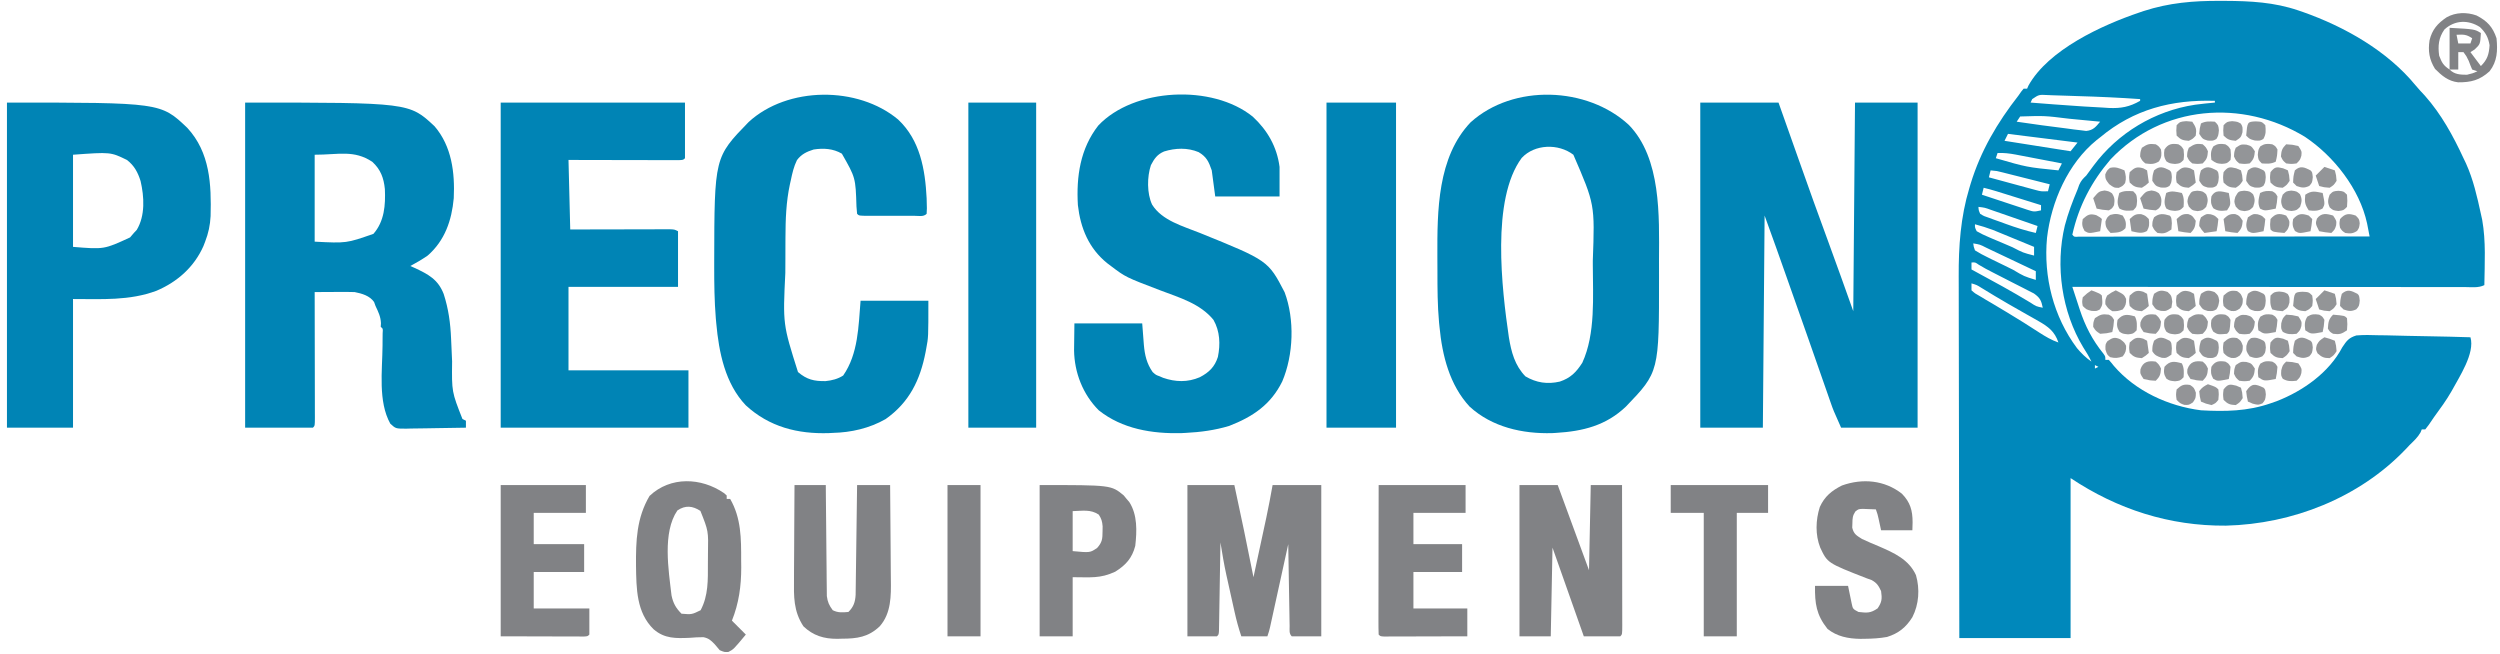
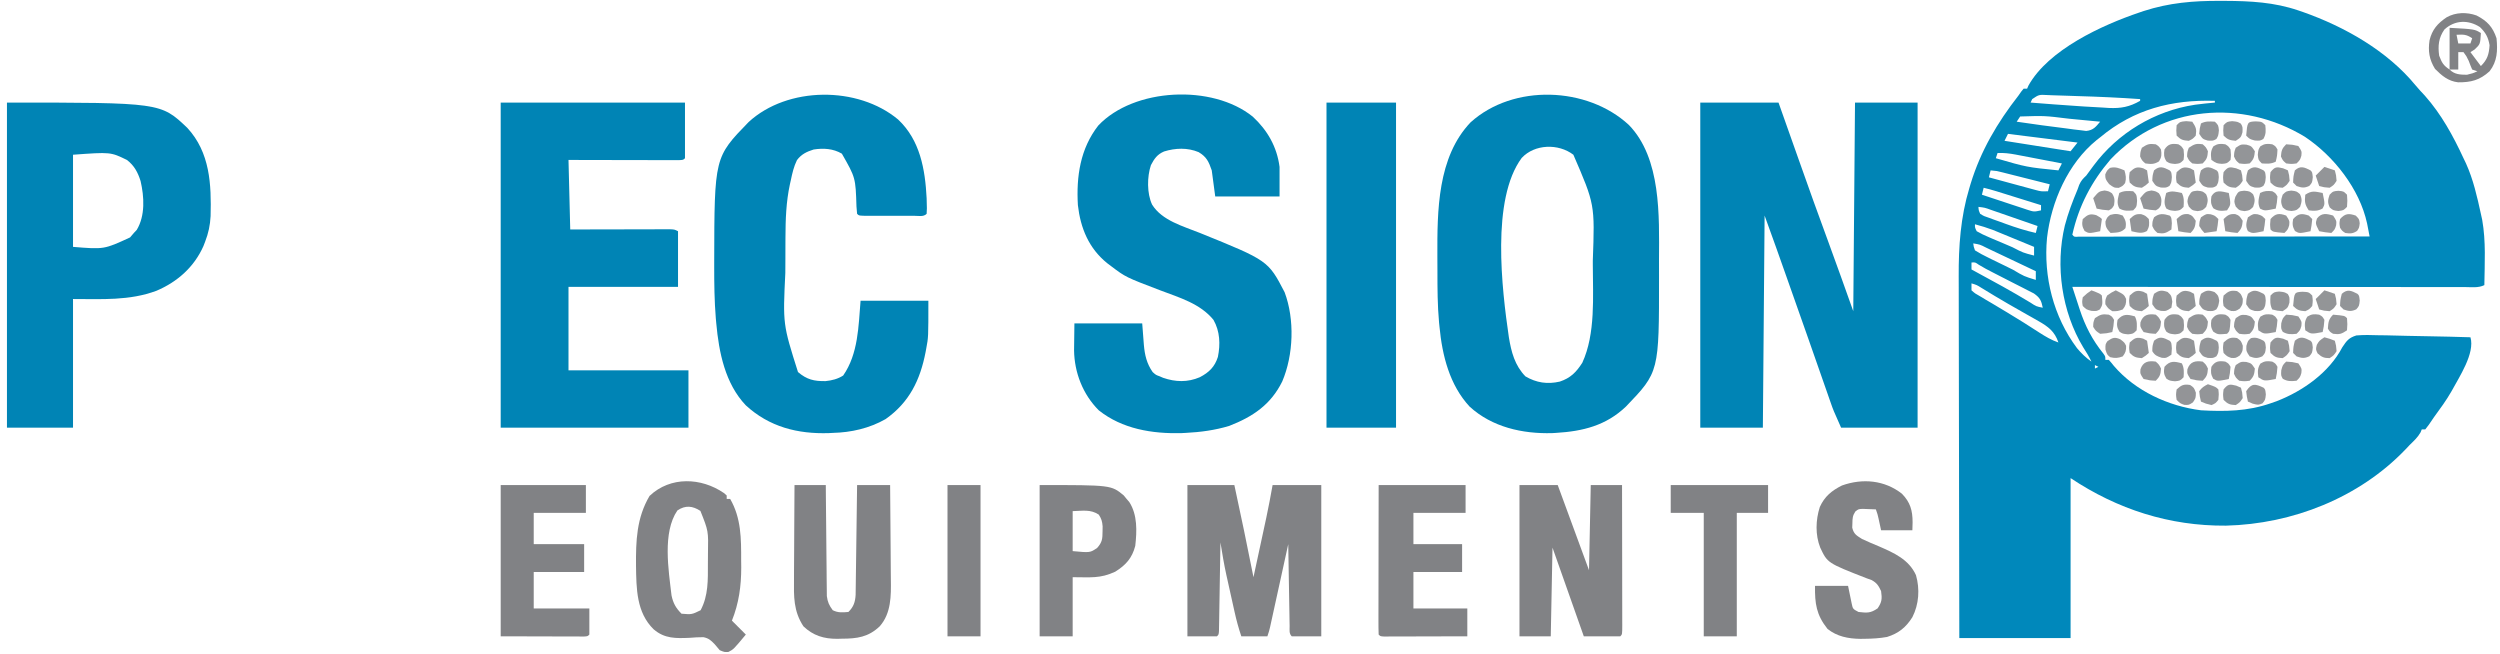
<svg xmlns="http://www.w3.org/2000/svg" width="1438" height="376">
  <path d="M0 0 C1.425 0.003 1.425 0.003 2.879 0.006 C17.392 0.072 31.151 0.775 45 5.5 C45.865 5.795 46.73 6.089 47.622 6.393 C71.582 14.839 96.068 28.664 112.406 48.566 C114.126 50.652 115.963 52.592 117.812 54.562 C127.274 65.251 134.027 77.62 140 90.5 C140.472 91.481 140.944 92.462 141.43 93.473 C145.626 102.738 147.84 112.601 150 122.5 C150.25 123.638 150.5 124.776 150.758 125.949 C152.955 138.279 152.175 151.029 152 163.5 C148.566 165.217 144.616 164.632 140.838 164.62 C139.877 164.621 138.915 164.622 137.925 164.623 C134.683 164.624 131.442 164.619 128.201 164.614 C125.885 164.613 123.57 164.613 121.254 164.614 C114.951 164.614 108.647 164.608 102.344 164.601 C95.763 164.595 89.182 164.595 82.601 164.593 C71.549 164.591 60.498 164.584 49.446 164.575 C38.062 164.566 26.677 164.559 15.293 164.555 C14.592 164.555 13.89 164.554 13.167 164.554 C9.649 164.553 6.13 164.552 2.611 164.55 C-26.592 164.54 -55.796 164.522 -85 164.5 C-83.904 167.871 -82.799 171.238 -81.691 174.605 C-81.383 175.554 -81.075 176.503 -80.757 177.48 C-77.596 187.061 -73.488 195.065 -67.102 202.941 C-66 204.5 -66 204.5 -66 206.5 C-65.34 206.5 -64.68 206.5 -64 206.5 C-62.995 207.605 -62.046 208.762 -61.125 209.938 C-48.721 224.414 -29.748 233.129 -11 235.5 C2.829 236.29 15.843 236.076 29 231.5 C30.779 230.881 30.779 230.881 32.594 230.25 C47.704 224.366 62.7 213.786 70.297 199.253 C72.78 195.5 74.04 193.799 78.375 192.447 C82.594 192.11 86.654 192.146 90.875 192.328 C92.41 192.351 93.946 192.368 95.482 192.38 C99.502 192.425 103.517 192.543 107.535 192.676 C111.644 192.799 115.753 192.854 119.863 192.914 C127.911 193.042 135.955 193.247 144 193.5 C146.722 202.661 137.503 216.396 133.109 224.554 C130.121 229.797 126.56 234.635 123 239.5 C122.02 240.937 121.041 242.374 120.062 243.812 C119.382 244.699 118.701 245.586 118 246.5 C117.34 246.5 116.68 246.5 116 246.5 C115.773 247.057 115.546 247.614 115.312 248.188 C113.633 251.147 111.427 253.115 109 255.5 C108.219 256.328 107.438 257.155 106.633 258.008 C79.951 285.854 41.618 300.927 3.356 301.852 C-29.129 302.112 -59.057 292.462 -86 274.5 C-86 304.86 -86 335.22 -86 366.5 C-107.12 366.5 -128.24 366.5 -150 366.5 C-150.066 337.795 -150.122 309.089 -150.153 280.384 C-150.157 276.985 -150.161 273.586 -150.165 270.187 C-150.166 269.51 -150.166 268.833 -150.167 268.136 C-150.18 257.221 -150.204 246.306 -150.231 235.391 C-150.26 224.168 -150.276 212.945 -150.282 201.721 C-150.286 195.427 -150.295 189.133 -150.317 182.839 C-150.338 176.9 -150.344 170.961 -150.339 165.022 C-150.34 162.856 -150.346 160.691 -150.358 158.526 C-150.445 141.303 -149.281 124.326 -144.25 107.75 C-143.993 106.884 -143.736 106.018 -143.472 105.126 C-137.681 86.224 -128.122 70.005 -116 54.5 C-115.461 53.73 -114.922 52.961 -114.367 52.168 C-113.69 51.342 -113.69 51.342 -113 50.5 C-112.34 50.5 -111.68 50.5 -111 50.5 C-110.759 49.935 -110.518 49.371 -110.27 48.789 C-98.758 28.032 -67.78 13.917 -46.438 6.688 C-45.217 6.271 -45.217 6.271 -43.973 5.845 C-29.275 1.083 -15.324 -0.077 0 0 Z M-108.085 56.513 C-108.387 57.169 -108.689 57.824 -109 58.5 C-100.005 59.236 -91.005 59.895 -82 60.5 C-80.751 60.585 -79.503 60.67 -78.216 60.757 C-74.603 60.99 -70.99 61.188 -67.375 61.375 C-66.269 61.448 -65.163 61.522 -64.024 61.597 C-57.035 61.915 -52.096 60.995 -46 57.5 C-46 57.17 -46 56.84 -46 56.5 C-57.939 55.658 -69.878 55.118 -81.841 54.778 C-83.846 54.717 -85.85 54.648 -87.854 54.571 C-90.784 54.459 -93.713 54.373 -96.645 54.293 C-97.541 54.254 -98.438 54.214 -99.362 54.174 C-104.225 53.914 -104.225 53.914 -108.085 56.513 Z M-69 78.5 C-70 79.281 -70 79.281 -71.02 80.078 C-87.522 93.488 -97.141 115.54 -99.549 136.284 C-101.658 158.687 -95.857 181.632 -82.312 199.75 C-79.819 202.741 -77.21 205.262 -74 207.5 C-75.389 204.591 -76.994 201.95 -78.75 199.25 C-91.074 178.761 -94.885 152.481 -89.312 129.25 C-87.449 122.132 -84.846 115.277 -82 108.5 C-81.683 107.618 -81.366 106.737 -81.039 105.828 C-79.948 103.384 -78.925 102.315 -77 100.5 C-75.586 98.618 -74.192 96.72 -72.812 94.812 C-58.849 76.007 -37.689 63.254 -14.422 59.746 C-10.622 59.238 -6.818 58.84 -3 58.5 C-3 58.17 -3 57.84 -3 57.5 C-27.754 56.734 -49.648 62.332 -69 78.5 Z M-63.004 91.168 C-73.966 103.975 -81.325 117.981 -85 134.5 C-83.908 135.817 -83.908 135.817 -81.222 135.623 C-79.969 135.622 -78.717 135.621 -77.426 135.62 C-76.731 135.621 -76.036 135.622 -75.32 135.623 C-72.973 135.625 -70.627 135.619 -68.281 135.614 C-66.606 135.613 -64.931 135.613 -63.256 135.614 C-58.694 135.614 -54.132 135.608 -49.571 135.601 C-44.809 135.595 -40.047 135.595 -35.285 135.593 C-26.261 135.59 -17.237 135.582 -8.213 135.572 C2.058 135.561 12.328 135.555 22.599 135.55 C43.733 135.54 64.866 135.522 86 135.5 C85.692 133.9 85.38 132.3 85.067 130.701 C84.894 129.81 84.721 128.919 84.543 128.001 C80.238 108.163 65.427 89.292 48.789 78.191 C12.654 56.278 -33.37 59.932 -63.004 91.168 Z M-115 66.5 C-115.99 67.985 -115.99 67.985 -117 69.5 C-107.324 70.911 -97.646 72.275 -87.938 73.438 C-86.659 73.613 -85.381 73.789 -84.064 73.971 C-82.835 74.113 -81.606 74.256 -80.34 74.402 C-78.69 74.611 -78.69 74.611 -77.008 74.824 C-72.927 74.384 -71.575 72.567 -69 69.5 C-73.461 69.065 -77.923 68.638 -82.385 68.218 C-83.897 68.075 -85.409 67.93 -86.92 67.782 C-100.976 66.051 -100.976 66.051 -115 66.5 Z M-122 76.5 C-122.66 77.82 -123.32 79.14 -124 80.5 C-105.19 83.47 -105.19 83.47 -86 86.5 C-84.68 84.85 -83.36 83.2 -82 81.5 C-101.8 79.025 -101.8 79.025 -122 76.5 Z M-128 87.5 C-128.33 88.49 -128.66 89.48 -129 90.5 C-111.212 95.665 -111.212 95.665 -93 97.5 C-92.34 96.18 -91.68 94.86 -91 93.5 C-95.465 92.64 -99.93 91.785 -104.397 90.937 C-105.915 90.647 -107.433 90.356 -108.951 90.063 C-111.137 89.642 -113.324 89.227 -115.512 88.812 C-116.523 88.616 -116.523 88.616 -117.555 88.415 C-121.084 87.753 -124.408 87.355 -128 87.5 Z M-132 97.5 C-132.33 98.82 -132.66 100.14 -133 101.5 C-128.802 102.646 -124.603 103.785 -120.402 104.918 C-118.974 105.304 -117.546 105.692 -116.119 106.082 C-114.065 106.643 -112.009 107.197 -109.953 107.75 C-108.717 108.085 -107.481 108.42 -106.208 108.766 C-102.899 109.649 -102.899 109.649 -99 109.5 C-98.67 108.18 -98.34 106.86 -98 105.5 C-102.52 104.358 -107.041 103.218 -111.562 102.082 C-113.101 101.695 -114.639 101.307 -116.177 100.918 C-118.386 100.36 -120.595 99.805 -122.805 99.25 C-123.494 99.075 -124.184 98.9 -124.895 98.72 C-128.404 97.81 -128.404 97.81 -132 97.5 Z M-136 107.5 C-136.33 108.82 -136.66 110.14 -137 111.5 C-132.644 112.954 -128.284 114.396 -123.92 115.827 C-122.436 116.316 -120.953 116.808 -119.471 117.303 C-117.341 118.014 -115.208 118.713 -113.074 119.41 C-112.412 119.634 -111.749 119.858 -111.066 120.089 C-107.072 121.384 -107.072 121.384 -103 120.5 C-103 119.51 -103 118.52 -103 117.5 C-107.056 116.235 -111.113 114.972 -115.17 113.71 C-116.55 113.28 -117.929 112.851 -119.308 112.421 C-121.294 111.802 -123.28 111.184 -125.266 110.566 C-126.46 110.195 -127.654 109.823 -128.884 109.44 C-131.249 108.726 -133.596 108.064 -136 107.5 Z M-139 118.5 C-138.89 120.447 -138.89 120.447 -138 122.5 C-135.762 123.858 -135.762 123.858 -132.934 124.789 C-131.89 125.173 -130.847 125.557 -129.771 125.953 C-128.671 126.34 -127.571 126.727 -126.438 127.125 C-125.364 127.519 -124.291 127.914 -123.186 128.32 C-117.509 130.378 -111.89 132.172 -106 133.5 C-105.67 132.18 -105.34 130.86 -105 129.5 C-109.519 127.93 -114.04 126.363 -118.562 124.8 C-120.101 124.268 -121.639 123.734 -123.177 123.2 C-125.385 122.432 -127.595 121.669 -129.805 120.906 C-130.494 120.666 -131.184 120.425 -131.895 120.177 C-135.367 118.924 -135.367 118.924 -139 118.5 Z M-141 128.5 C-141.045 130.411 -141.045 130.411 -140 132.5 C-137.634 133.856 -135.441 134.92 -132.938 135.953 C-132.231 136.258 -131.525 136.563 -130.797 136.878 C-128.537 137.849 -126.269 138.799 -124 139.75 C-122.471 140.405 -120.942 141.061 -119.414 141.719 C-113.35 144.863 -113.35 144.863 -107 146.5 C-107 144.85 -107 143.2 -107 141.5 C-110.715 139.965 -114.432 138.435 -118.151 136.91 C-119.413 136.392 -120.675 135.872 -121.936 135.351 C-123.759 134.597 -125.585 133.849 -127.41 133.102 C-128.505 132.651 -129.599 132.201 -130.727 131.737 C-134.127 130.452 -137.495 129.451 -141 128.5 Z M-142 139.5 C-141.741 141.442 -141.741 141.442 -141 143.5 C-138.507 145.061 -136.14 146.349 -133.5 147.609 C-132.749 147.981 -131.998 148.353 -131.225 148.736 C-128.823 149.92 -126.412 151.085 -124 152.25 C-122.374 153.05 -120.749 153.85 -119.125 154.652 C-112.747 158.449 -112.747 158.449 -106 160.5 C-106 158.85 -106 157.2 -106 155.5 C-110.803 153.216 -115.609 150.938 -120.417 148.664 C-122.053 147.889 -123.688 147.113 -125.323 146.336 C-127.669 145.22 -130.018 144.11 -132.367 143 C-133.101 142.65 -133.834 142.3 -134.59 141.939 C-138.14 140.13 -138.14 140.13 -142 139.5 Z M-143 150.5 C-143 151.82 -143 153.14 -143 154.5 C-142.423 154.811 -141.845 155.122 -141.25 155.443 C-130.419 161.289 -119.628 167.162 -109.106 173.552 C-105.789 175.749 -105.789 175.749 -102 176.5 C-102.854 172.335 -103.563 170.811 -107.085 168.306 C-108.386 167.618 -109.699 166.95 -111.02 166.301 C-111.715 165.939 -112.411 165.577 -113.127 165.205 C-115.347 164.055 -117.579 162.934 -119.812 161.812 C-121.304 161.048 -122.794 160.282 -124.283 159.514 C-126.388 158.428 -128.493 157.346 -130.606 156.278 C-133.414 154.857 -136.153 153.406 -138.839 151.762 C-140.871 150.332 -140.871 150.332 -143 150.5 Z M-143 162.5 C-143 163.82 -143 165.14 -143 166.5 C-140.867 168.365 -140.867 168.365 -137.98 169.969 C-136.904 170.617 -135.827 171.265 -134.718 171.933 C-133.541 172.622 -132.364 173.311 -131.188 174 C-129.999 174.71 -128.811 175.421 -127.624 176.133 C-125.824 177.214 -124.024 178.293 -122.22 179.367 C-116.018 183.064 -109.94 186.948 -103.878 190.869 C-100.339 193.132 -97.003 195.132 -93 196.5 C-95.111 190.168 -98.864 187.361 -104.551 184.145 C-105.635 183.526 -106.72 182.907 -107.838 182.27 C-108.984 181.624 -110.131 180.978 -111.312 180.312 C-113.666 178.975 -116.016 177.634 -118.367 176.293 C-119.505 175.645 -120.643 174.997 -121.815 174.33 C-127.047 171.324 -132.197 168.192 -137.34 165.039 C-139.97 163.398 -139.97 163.398 -143 162.5 Z M-72 209.5 C-72 210.16 -72 210.82 -72 211.5 C-71.34 211.17 -70.68 210.84 -70 210.5 C-70.66 210.17 -71.32 209.84 -72 209.5 Z " fill="#0088BB" transform="translate(1277,0.5)" />
  <path d="M0 0 C14.85 0 29.7 0 45 0 C46.461 4.128 47.921 8.255 49.426 12.508 C50.378 15.197 51.33 17.886 52.283 20.574 C53.78 24.798 55.277 29.023 56.771 33.248 C62.359 49.047 67.988 64.827 73.804 80.544 C78.646 93.659 83.297 106.831 88 120 C88.495 60.6 88.495 60.6 89 0 C100.88 0 112.76 0 125 0 C125 61.71 125 123.42 125 187 C110.48 187 95.96 187 81 187 C76.5 176.876 76.5 176.876 75.072 172.783 C74.746 171.856 74.42 170.929 74.084 169.973 C73.573 168.5 73.573 168.5 73.051 166.996 C72.681 165.94 72.31 164.883 71.929 163.794 C71.133 161.524 70.34 159.252 69.548 156.98 C67.871 152.17 66.185 147.362 64.501 142.555 C63.632 140.075 62.764 137.596 61.896 135.116 C57.844 123.541 53.76 111.978 49.663 100.418 C48.586 97.378 47.509 94.337 46.433 91.297 C45.769 89.423 45.105 87.549 44.441 85.676 C44.151 84.854 43.86 84.032 43.56 83.186 C41.406 77.111 39.203 71.058 37 65 C36.67 105.26 36.34 145.52 36 187 C24.12 187 12.24 187 0 187 C0 125.29 0 63.58 0 0 Z " fill="#0084B5" transform="translate(978,59)" />
-   <path d="M0 0 C94.377 0 94.377 0 108.957 13.625 C118.87 25.149 120.691 40.387 120 55 C118.842 67.775 114.863 79.394 105 88 C101.772 90.224 98.473 92.185 95 94 C95.797 94.352 96.593 94.704 97.414 95.066 C105.397 98.786 110.928 101.697 114.207 110.09 C116.975 118.628 118.096 126.905 118.465 135.828 C118.543 137.533 118.622 139.237 118.701 140.941 C118.82 143.592 118.937 146.242 119.05 148.892 C118.842 166.375 118.842 166.375 125 182 C125.66 182.33 126.32 182.66 127 183 C127 184.32 127 185.64 127 187 C121.234 187.124 115.469 187.214 109.703 187.275 C107.741 187.3 105.78 187.334 103.819 187.377 C100.999 187.438 98.18 187.466 95.359 187.488 C94.483 187.514 93.607 187.54 92.704 187.566 C86.617 187.569 86.617 187.569 83.491 184.684 C76.41 171.935 78.906 154.201 79.037 139.996 C79.045 138.721 79.054 137.446 79.062 136.133 C79.074 134.977 79.086 133.821 79.098 132.629 C79.301 130.075 79.301 130.075 78 129 C78.041 128.299 78.082 127.597 78.125 126.875 C77.961 123.092 76.609 120.404 75 117 C74.732 116.257 74.464 115.515 74.188 114.75 C71.715 111.106 67.168 109.825 63 109 C61.194 108.92 59.386 108.892 57.578 108.902 C56.553 108.906 55.529 108.909 54.473 108.912 C52.877 108.925 52.877 108.925 51.25 108.938 C50.171 108.942 49.092 108.947 47.98 108.951 C45.32 108.963 42.66 108.979 40 109 C40.002 109.962 40.004 110.925 40.007 111.916 C40.027 120.967 40.042 130.017 40.052 139.067 C40.057 143.72 40.064 148.373 40.075 153.027 C40.086 157.513 40.092 162 40.095 166.487 C40.097 168.203 40.1 169.918 40.106 171.634 C40.113 174.029 40.114 176.423 40.114 178.818 C40.117 179.535 40.121 180.251 40.124 180.989 C40.114 185.886 40.114 185.886 39 187 C26.13 187 13.26 187 0 187 C0 125.29 0 63.58 0 0 Z M40 30 C40 46.5 40 63 40 80 C58.296 80.936 58.296 80.936 73.812 75.5 C80.129 68.281 80.789 58.975 80.383 49.754 C79.726 43.31 77.945 38.477 73.125 34.062 C62.54 27.077 53.843 30 40 30 Z " fill="#0084B5" transform="translate(141,59)" />
  <path d="M0 0 C18.7 19.189 17.45 52.578 17.354 77.348 C17.344 80.645 17.354 83.941 17.367 87.238 C17.405 142.141 17.405 142.141 -1.621 161.961 C-13.076 172.926 -26.409 176.218 -41.906 177.148 C-42.964 177.212 -42.964 177.212 -44.043 177.277 C-61.173 177.767 -78.674 173.849 -91.594 162.023 C-103.131 149.563 -107.337 132.613 -108.906 116.148 C-108.992 115.308 -109.079 114.467 -109.167 113.601 C-110.062 103.791 -110.092 93.995 -110.092 84.15 C-110.094 81.248 -110.112 78.346 -110.131 75.443 C-110.21 49.471 -110.131 18.584 -91.031 -1.477 C-66.441 -23.716 -23.891 -22.107 0 0 Z M-61.625 18.996 C-79.262 42.815 -73.031 94.465 -69.017 122.064 C-67.628 130.562 -65.617 138.342 -59.469 144.648 C-53.177 148.331 -46.831 149.278 -39.727 147.648 C-33.576 145.606 -30.284 142.296 -26.781 136.836 C-19.061 120.146 -20.696 98.519 -20.719 80.523 C-20.719 79.699 -20.719 78.875 -20.72 78.026 C-19.555 45.68 -19.555 45.68 -31.906 17.148 C-40.508 10.595 -54.156 10.966 -61.625 18.996 Z " fill="#0084B5" transform="translate(936.906,71.852)" />
  <path d="M0 0 C8.479 7.875 13.884 17.369 15.379 28.879 C15.379 34.489 15.379 40.099 15.379 45.879 C3.169 45.879 -9.041 45.879 -21.621 45.879 C-22.281 40.929 -22.941 35.979 -23.621 30.879 C-25.378 25.811 -26.59 23.113 -31.184 20.379 C-37.535 17.718 -44.547 17.979 -51.059 20.004 C-54.954 21.68 -56.662 24.118 -58.621 27.879 C-60.837 34.526 -60.956 44.132 -57.934 50.566 C-52.214 59.793 -40.031 63 -30.48 66.851 C8.811 82.763 8.811 82.763 18.293 100.98 C24.147 116.606 23.415 137.047 16.938 152.266 C10.349 165.672 -0.021 172.586 -13.621 177.879 C-21.77 180.335 -30.134 181.464 -38.621 181.879 C-39.382 181.92 -40.142 181.961 -40.926 182.004 C-57.828 182.459 -75.122 179.649 -88.621 168.879 C-97.739 159.761 -102.638 147.207 -102.816 134.406 C-102.805 132.543 -102.78 130.68 -102.746 128.816 C-102.705 125.537 -102.664 122.258 -102.621 118.879 C-89.751 118.879 -76.881 118.879 -63.621 118.879 C-62.871 128.379 -62.871 128.379 -62.665 131.322 C-62.141 137.149 -61.015 142.027 -57.621 146.879 C-55.739 148.565 -55.739 148.565 -53.621 149.316 C-52.961 149.604 -52.301 149.891 -51.621 150.188 C-44.481 152.656 -37.486 152.866 -30.473 149.848 C-25.14 147.058 -21.893 143.872 -20.09 138.184 C-18.602 130.87 -18.888 123.457 -22.621 116.879 C-30.25 107.507 -42.17 104.088 -53.082 99.944 C-73.144 92.299 -73.144 92.299 -81.621 85.879 C-82.355 85.326 -83.088 84.773 -83.844 84.203 C-94.355 75.656 -99.095 64.165 -100.621 50.879 C-101.592 34.456 -99.278 18.362 -88.871 5.066 C-68.429 -16.588 -23.267 -18.828 0 0 Z " fill="#0084B5" transform="translate(720.621,67.121)" />
  <path d="M0 0 C34.98 0 69.96 0 106 0 C106 10.56 106 21.12 106 32 C105 33 105 33 102.374 33.12 C101.204 33.118 100.034 33.116 98.828 33.114 C98.184 33.114 97.54 33.114 96.877 33.114 C94.739 33.113 92.602 33.105 90.465 33.098 C88.987 33.096 87.508 33.094 86.03 33.093 C82.132 33.09 78.234 33.08 74.336 33.069 C69.663 33.057 64.99 33.052 60.317 33.046 C53.211 33.037 46.106 33.017 39 33 C39.495 52.8 39.495 52.8 40 73 C44.308 72.988 48.616 72.977 53.055 72.965 C56.484 72.958 59.914 72.953 63.344 72.948 C66.968 72.943 70.591 72.936 74.214 72.925 C77.703 72.914 81.191 72.908 84.679 72.905 C86.661 72.902 88.643 72.895 90.625 72.887 C91.827 72.887 93.028 72.887 94.265 72.886 C95.857 72.883 95.857 72.883 97.482 72.88 C100 73 100 73 102 74 C102 84.56 102 95.12 102 106 C81.21 106 60.42 106 39 106 C39 121.84 39 137.68 39 154 C61.77 154 84.54 154 108 154 C108 164.89 108 175.78 108 187 C72.36 187 36.72 187 0 187 C0 125.29 0 63.58 0 0 Z " fill="#0084B5" transform="translate(288,59)" />
  <path d="M0 0 C12.627 11.863 15.549 28.665 16.391 45.246 C16.58 51.508 16.58 51.508 16.391 54.246 C14.548 56.089 11.961 55.375 9.509 55.385 C8.686 55.383 7.863 55.381 7.016 55.379 C6.176 55.38 5.336 55.381 4.471 55.382 C2.692 55.382 0.914 55.381 -0.865 55.376 C-3.598 55.371 -6.33 55.376 -9.062 55.383 C-10.786 55.382 -12.51 55.381 -14.234 55.379 C-15.057 55.381 -15.88 55.383 -16.728 55.385 C-22.494 55.361 -22.494 55.361 -23.609 54.246 C-23.776 52.828 -23.885 51.402 -23.969 49.977 C-24.482 33.462 -24.482 33.462 -32.363 19.641 C-37.352 16.688 -42.97 16.361 -48.609 17.246 C-52.661 18.528 -55.606 19.919 -58.199 23.348 C-60.035 27.12 -60.88 30.843 -61.734 34.934 C-61.903 35.686 -62.072 36.438 -62.246 37.213 C-64.446 47.389 -64.776 57.477 -64.812 67.863 C-64.821 69.802 -64.821 69.802 -64.83 71.78 C-64.84 74.508 -64.846 77.236 -64.85 79.964 C-64.854 82.718 -64.868 85.471 -64.891 88.225 C-66.312 117.742 -66.312 117.742 -57.609 145.246 C-52.538 149.578 -48.355 150.572 -41.77 150.461 C-38.144 150.1 -34.68 149.241 -31.609 147.246 C-22.899 134.691 -22.831 118.906 -21.609 104.246 C-8.739 104.246 4.131 104.246 17.391 104.246 C17.391 125.25 17.391 125.25 16.203 131.496 C16.069 132.232 15.935 132.968 15.798 133.727 C12.669 149.842 6.46 162.665 -7.199 172.301 C-16.471 177.59 -26.973 180.006 -37.609 180.246 C-38.305 180.285 -39.002 180.323 -39.719 180.363 C-57.785 180.975 -74.188 176.789 -87.641 164.371 C-99.531 151.855 -103.104 133.871 -104.609 117.246 C-104.697 116.282 -104.785 115.317 -104.875 114.324 C-105.687 104.336 -105.81 94.387 -105.797 84.371 C-105.796 83.516 -105.796 82.66 -105.795 81.779 C-105.68 21.691 -105.68 21.691 -85.984 1.43 C-63.634 -19.12 -23.199 -19.392 0 0 Z " fill="#0084B5" transform="translate(516.609,68.754)" />
  <path d="M0 0 C88.419 0 88.419 0 103.742 14.555 C116.828 28.727 117.617 47.067 117.136 65.315 C116.873 70.51 115.876 75.162 114 80 C113.671 80.852 113.343 81.704 113.004 82.582 C107.663 94.612 97.978 103.177 86 108.25 C70.407 114.058 54.636 113 38 113 C38 137.42 38 161.84 38 187 C25.46 187 12.92 187 0 187 C0 125.29 0 63.58 0 0 Z M38 30 C38 47.49 38 64.98 38 83 C55.885 84.467 55.885 84.467 70.812 77.562 C71.534 76.717 72.256 75.871 73 75 C73.557 74.402 74.114 73.804 74.688 73.188 C79.592 65.014 78.955 54.149 76.875 45.188 C75.339 40.212 73.194 36.189 69 33 C59.593 28.424 59.593 28.424 38 30 Z " fill="#0084B5" transform="translate(4,59)" />
  <path d="M0 0 C13.2 0 26.4 0 40 0 C40 61.71 40 123.42 40 187 C26.8 187 13.6 187 0 187 C0 125.29 0 63.58 0 0 Z " fill="#0084B5" transform="translate(763,59)" />
-   <path d="M0 0 C12.87 0 25.74 0 39 0 C39 61.71 39 123.42 39 187 C26.13 187 13.26 187 0 187 C0 125.29 0 63.58 0 0 Z " fill="#0084B5" transform="translate(557,59)" />
  <path d="M0 0 C8.91 0 17.82 0 27 0 C30.812 17.642 34.519 35.29 38 53 C39.247 47.22 40.492 41.44 41.735 35.66 C42.158 33.698 42.58 31.736 43.004 29.774 C43.616 26.937 44.226 24.099 44.836 21.262 C45.022 20.4 45.209 19.538 45.401 18.65 C46.731 12.447 47.864 6.25 49 0 C58.24 0 67.48 0 77 0 C77 28.71 77 57.42 77 87 C71.39 87 65.78 87 60 87 C58.347 85.347 58.833 83.39 58.795 81.113 C58.765 79.552 58.765 79.552 58.734 77.958 C58.718 76.826 58.701 75.694 58.684 74.527 C58.663 73.375 58.642 72.222 58.621 71.034 C58.555 67.335 58.496 63.636 58.438 59.938 C58.394 57.437 58.351 54.936 58.307 52.436 C58.199 46.29 58.098 40.145 58 34 C57.864 34.62 57.729 35.239 57.589 35.878 C56.18 42.318 54.768 48.758 53.355 55.198 C52.828 57.602 52.301 60.007 51.775 62.411 C51.02 65.864 50.262 69.317 49.504 72.77 C49.268 73.848 49.033 74.926 48.79 76.037 C48.57 77.038 48.35 78.038 48.123 79.07 C47.93 79.951 47.737 80.833 47.538 81.741 C47 84 47 84 46 87 C41.05 87 36.1 87 31 87 C29.44 82.32 28.182 77.759 27.125 72.961 C26.955 72.199 26.785 71.437 26.61 70.652 C26.252 69.043 25.896 67.435 25.541 65.826 C25.006 63.402 24.464 60.98 23.922 58.559 C23.573 56.984 23.224 55.41 22.875 53.836 C22.717 53.129 22.558 52.423 22.395 51.694 C21.037 45.5 20.005 39.26 19 33 C18.985 33.993 18.985 33.993 18.969 35.005 C18.861 41.867 18.746 48.728 18.628 55.589 C18.584 58.153 18.543 60.717 18.503 63.281 C18.445 66.957 18.381 70.633 18.316 74.309 C18.291 76.04 18.291 76.04 18.266 77.806 C18.246 78.867 18.226 79.928 18.205 81.021 C18.19 81.961 18.174 82.9 18.158 83.868 C18 86 18 86 17 87 C11.39 87 5.78 87 0 87 C0 58.29 0 29.58 0 0 Z " fill="#818285" transform="translate(683,279)" />
  <path d="M0 0 C7.26 0 14.52 0 22 0 C28.022 16.325 34.012 32.662 40 49 C40.33 32.83 40.66 16.66 41 0 C46.94 0 52.88 0 59 0 C59.023 11.196 59.041 22.391 59.052 33.587 C59.057 38.785 59.064 43.983 59.075 49.181 C59.086 54.193 59.092 59.205 59.095 64.217 C59.097 66.134 59.1 68.051 59.106 69.967 C59.113 72.642 59.114 75.317 59.114 77.992 C59.117 78.793 59.121 79.593 59.124 80.418 C59.114 85.886 59.114 85.886 58 87 C51.07 87 44.14 87 37 87 C31.06 70.17 25.12 53.34 19 36 C18.67 52.83 18.34 69.66 18 87 C12.06 87 6.12 87 0 87 C0 58.29 0 29.58 0 0 Z " fill="#818285" transform="translate(874,279)" />
  <path d="M0 0 C0.545 0.474 1.091 0.949 1.652 1.438 C1.652 2.098 1.652 2.757 1.652 3.438 C2.312 3.438 2.972 3.438 3.652 3.438 C10.028 14.489 9.995 26.309 9.965 38.812 C9.981 40.12 9.997 41.427 10.014 42.773 C10.019 53.529 8.66 63.417 4.652 73.438 C7.292 76.078 9.932 78.718 12.652 81.438 C5.624 89.904 5.624 89.904 2.652 91.438 C0.34 91.562 0.34 91.562 -2.348 90.438 C-3.373 89.265 -4.379 88.075 -5.371 86.875 C-7.499 84.702 -8.723 83.567 -11.722 82.945 C-14.394 82.929 -16.998 83.085 -19.66 83.312 C-27.577 83.641 -34.012 83.863 -40.348 78.438 C-50.307 68.757 -50.312 54.941 -50.514 41.934 C-50.625 27.559 -50.194 14.331 -42.723 1.688 C-30.686 -9.715 -12.982 -8.877 0 0 Z M-26.723 10.062 C-35.406 22.754 -31.773 44.463 -30.078 58.977 C-29.136 63.442 -27.553 66.232 -24.348 69.438 C-18.441 69.932 -18.441 69.932 -13.348 67.438 C-8.864 58.969 -9.161 50.036 -9.162 40.641 C-9.16 38.64 -9.142 36.64 -9.123 34.639 C-8.867 21.866 -8.867 21.866 -13.473 10.312 C-17.918 7.413 -22.1 6.9 -26.723 10.062 Z " fill="#818285" transform="translate(416.348,283.562)" />
  <path d="M0 0 C4.801 4.927 6.106 9.62 6.125 16.375 C6.084 17.901 6.043 19.427 6 21 C0.06 21 -5.88 21 -12 21 C-12.488 18.754 -12.977 16.508 -13.465 14.262 C-13.999 11.855 -13.999 11.855 -15 9 C-16.603 8.919 -18.208 8.861 -19.812 8.812 C-20.706 8.778 -21.599 8.743 -22.52 8.707 C-25.012 8.81 -25.012 8.81 -26.793 10.203 C-28.367 12.547 -28.466 14.126 -28.5 16.938 C-28.546 18.219 -28.546 18.219 -28.594 19.527 C-27.715 23.187 -26.169 23.993 -23 26 C-19.798 27.534 -16.527 28.885 -13.25 30.25 C-4.607 34.011 3.939 37.754 8.062 46.812 C10.366 54.806 9.789 63.585 6 71 C2.343 76.855 -1.972 80.323 -8.57 82.379 C-12.943 83.171 -17.187 83.389 -21.625 83.438 C-22.412 83.448 -23.2 83.458 -24.011 83.469 C-30.912 83.365 -37.341 82.127 -42.812 77.75 C-49.276 69.624 -50.135 63.156 -50 53 C-43.73 53 -37.46 53 -31 53 C-30.316 56.32 -29.633 59.641 -28.949 62.961 C-28.262 66.279 -28.262 66.279 -25 68 C-20.095 68.554 -18.1 68.756 -14 65.938 C-11.49 62.251 -11.374 60.383 -12 56 C-13.446 52.901 -14.403 51.329 -17.426 49.664 C-18.378 49.321 -19.331 48.978 -20.312 48.625 C-42.847 39.836 -42.847 39.836 -47 31 C-49.914 23.625 -49.636 15.135 -47.246 7.633 C-44.524 1.596 -40.412 -1.794 -34.5 -4.75 C-22.638 -8.986 -10.002 -7.848 0 0 Z " fill="#818285" transform="translate(1094,284)" />
  <path d="M0 0 C5.94 0 11.88 0 18 0 C18.015 2.003 18.029 4.007 18.044 6.071 C18.095 12.697 18.161 19.322 18.236 25.948 C18.28 29.964 18.32 33.981 18.346 37.997 C18.372 41.875 18.413 45.752 18.463 49.629 C18.48 51.107 18.491 52.585 18.498 54.063 C18.507 56.137 18.535 58.209 18.568 60.282 C18.579 61.461 18.59 62.64 18.601 63.855 C19.04 67.316 19.927 69.22 22 72 C25.083 73.542 27.609 73.297 31 73 C33.962 70.137 34.932 67.238 35.158 63.134 C35.174 61.968 35.189 60.802 35.205 59.601 C35.215 58.957 35.225 58.312 35.235 57.649 C35.267 55.522 35.292 53.396 35.316 51.27 C35.337 49.794 35.358 48.319 35.379 46.843 C35.435 42.962 35.484 39.08 35.532 35.199 C35.582 31.237 35.638 27.276 35.693 23.314 C35.801 15.543 35.902 7.772 36 0 C42.27 0 48.54 0 55 0 C55.091 8.676 55.164 17.352 55.207 26.028 C55.228 30.058 55.256 34.088 55.302 38.117 C55.346 42.014 55.369 45.911 55.38 49.808 C55.387 51.287 55.401 52.765 55.423 54.244 C55.557 63.728 55.64 73.711 49.044 81.229 C42.483 87.498 35.949 88.362 27.188 88.375 C25.91 88.412 25.91 88.412 24.607 88.449 C16.913 88.484 10.748 86.628 5.125 81.25 C-0.647 72.423 -0.401 64.102 -0.293 53.906 C-0.287 52.348 -0.283 50.79 -0.28 49.232 C-0.269 45.155 -0.239 41.078 -0.206 37.001 C-0.175 32.832 -0.162 28.662 -0.146 24.492 C-0.114 16.328 -0.062 8.164 0 0 Z " fill="#818285" transform="translate(457,279)" />
  <path d="M0 0 C16.5 0 33 0 50 0 C50 5.28 50 10.56 50 16 C40.1 16 30.2 16 20 16 C20 21.94 20 27.88 20 34 C29.24 34 38.48 34 48 34 C48 39.28 48 44.56 48 50 C38.76 50 29.52 50 20 50 C20 56.93 20 63.86 20 71 C30.23 71 40.46 71 51 71 C51 76.28 51 81.56 51 87 C43.898 87.025 36.795 87.043 29.693 87.055 C27.274 87.06 24.856 87.067 22.438 87.075 C18.97 87.088 15.503 87.093 12.035 87.098 C10.947 87.103 9.858 87.108 8.737 87.113 C7.235 87.113 7.235 87.113 5.703 87.114 C4.374 87.117 4.374 87.117 3.018 87.12 C1 87 1 87 0 86 C-0.095 83.322 -0.126 80.67 -0.114 77.992 C-0.114 77.153 -0.114 76.314 -0.114 75.45 C-0.113 72.663 -0.105 69.876 -0.098 67.09 C-0.096 65.163 -0.094 63.236 -0.093 61.31 C-0.09 56.228 -0.08 51.147 -0.069 46.065 C-0.057 39.974 -0.052 33.882 -0.046 27.791 C-0.036 18.527 -0.017 9.264 0 0 Z " fill="#818285" transform="translate(793,279)" />
  <path d="M0 0 C16.17 0 32.34 0 49 0 C49 5.28 49 10.56 49 16 C39.1 16 29.2 16 19 16 C19 21.94 19 27.88 19 34 C28.57 34 38.14 34 48 34 C48 39.28 48 44.56 48 50 C38.43 50 28.86 50 19 50 C19 56.93 19 63.86 19 71 C29.56 71 40.12 71 51 71 C51 75.95 51 80.9 51 86 C50 87 50 87 47.982 87.12 C47.096 87.118 46.21 87.116 45.297 87.114 C44.282 87.113 43.267 87.113 42.221 87.113 C41.146 87.108 40.072 87.103 38.965 87.098 C37.983 87.097 37.001 87.096 35.989 87.095 C32.305 87.089 28.621 87.075 24.938 87.062 C16.708 87.042 8.479 87.021 0 87 C0 58.29 0 29.58 0 0 Z " fill="#818285" transform="translate(288,279)" />
  <path d="M0 0 C41.15 0 41.15 0 48.34 5.93 C48.867 6.572 49.394 7.214 49.938 7.875 C50.483 8.512 51.028 9.149 51.59 9.805 C56.32 17.168 55.959 26.561 55 35 C53.183 42.048 49.565 46.035 43.477 49.844 C34.78 53.904 29.185 53 19 53 C19 64.22 19 75.44 19 87 C12.73 87 6.46 87 0 87 C0 58.29 0 29.58 0 0 Z M19 15 C19 22.59 19 30.18 19 38 C29.035 38.943 29.035 38.943 33.125 36.125 C36.019 32.845 36.159 30.928 36.188 26.625 C36.202 25.669 36.216 24.712 36.23 23.727 C35.992 20.906 35.555 19.345 34 17 C29.254 13.836 24.632 14.879 19 15 Z " fill="#818285" transform="translate(598,279)" />
  <path d="M0 0 C18.48 0 36.96 0 56 0 C56 5.28 56 10.56 56 16 C50.06 16 44.12 16 38 16 C38 39.43 38 62.86 38 87 C31.73 87 25.46 87 19 87 C19 63.57 19 40.14 19 16 C12.73 16 6.46 16 0 16 C0 10.72 0 5.44 0 0 Z " fill="#818285" transform="translate(961,279)" />
  <path d="M0 0 C6.27 0 12.54 0 19 0 C19 28.71 19 57.42 19 87 C12.73 87 6.46 87 0 87 C0 58.29 0 29.58 0 0 Z " fill="#818285" transform="translate(545,279)" />
  <path d="M0 0 C6.101 3.151 9.289 6.508 11.484 13.094 C12.179 20.143 11.965 26.35 7.484 32.094 C1.901 37.182 -3.171 38.511 -10.656 38.441 C-16.342 37.75 -19.95 34.66 -23.891 30.719 C-27.215 25.349 -27.966 20.441 -27.047 14.297 C-25.554 8.105 -22.411 4.544 -17.199 1.039 C-11.968 -1.898 -5.576 -2.009 0 0 Z M-18.516 8.094 C-21.847 12.869 -22.273 17.448 -21.516 23.094 C-19.963 27.16 -19.153 28.669 -15.516 31.094 C-15.516 23.174 -15.516 15.254 -15.516 7.094 C-1.051 7.897 -1.051 7.897 2.484 10.094 C2.115 16.494 2.115 16.494 -1.078 19.531 C-2.285 20.305 -2.285 20.305 -3.516 21.094 C-1.536 23.734 0.444 26.374 2.484 29.094 C6.256 25.322 7.135 22.354 7.484 17.094 C6.734 12.592 5.225 9.799 1.922 6.656 C-4.765 2.37 -12.553 2.567 -18.516 8.094 Z M-11.516 11.094 C-11.186 12.744 -10.856 14.394 -10.516 16.094 C-8.206 16.094 -5.896 16.094 -3.516 16.094 C-3.186 15.104 -2.856 14.114 -2.516 13.094 C-5.951 10.804 -7.501 10.915 -11.516 11.094 Z M-10.516 21.094 C-10.516 24.394 -10.516 27.694 -10.516 31.094 C-12.166 31.094 -13.816 31.094 -15.516 31.094 C-12.64 33.97 -9.426 34.058 -5.516 34.094 C-2.134 33.275 -2.134 33.275 0.484 32.094 C-0.506 31.764 -1.496 31.434 -2.516 31.094 C-3.245 29.453 -3.902 27.781 -4.516 26.094 C-5.851 23.311 -5.851 23.311 -7.516 21.094 C-8.506 21.094 -9.496 21.094 -10.516 21.094 Z " fill="#818285" transform="translate(1424.516,8.906)" />
  <path d="M0 0 C1.98 0.66 3.96 1.32 6 2 C6.75 4.75 6.75 4.75 7 8 C5.438 10.438 5.438 10.438 3 12 C-0.25 11.75 -0.25 11.75 -3 11 C-3.66 9.02 -4.32 7.04 -5 5 C-3.35 3.35 -1.7 1.7 0 0 Z " fill="#939598" transform="translate(1337,96)" />
  <path d="M0 0 C1.812 1.188 1.812 1.188 3 3 C3.428 5.855 3.407 7.345 1.875 9.812 C-0.9 11.57 -2.789 11.468 -6 11 C-7.938 9.312 -7.938 9.312 -9 7 C-8.875 4.375 -8.875 4.375 -8 2 C-4.767 -0.155 -3.748 -0.469 0 0 Z " fill="#939598" transform="translate(1240,83)" />
  <path d="M0 0 C3.5 0.188 3.5 0.188 7 1 C9 4 9 4 8.75 6.562 C8 9 8 9 6 11 C2.87 11.333 0.821 11.477 -1.938 9.875 C-3 8 -3 8 -2.812 4.938 C-2 2 -2 2 0 0 Z " fill="#939598" transform="translate(1315,208)" />
  <path d="M0 0 C3.5 0.188 3.5 0.188 7 1 C9 4 9 4 8.75 6.562 C8 9 8 9 6 11 C2.87 11.333 0.821 11.477 -1.938 9.875 C-3 8 -3 8 -2.812 4.938 C-2 2 -2 2 0 0 Z " fill="#939598" transform="translate(1315,181)" />
  <path d="M0 0 C1.98 0.66 3.96 1.32 6 2 C6.75 4.75 6.75 4.75 7 8 C5.438 10.438 5.438 10.438 3 12 C-0.25 11.75 -0.25 11.75 -3 11 C-3.66 9.02 -4.32 7.04 -5 5 C-3.35 3.35 -1.7 1.7 0 0 Z " fill="#939597" transform="translate(1337,167)" />
  <path d="M0 0 C3.062 0.375 3.062 0.375 5 2.062 C6.345 4.989 6.094 6.361 5.062 9.375 C3.062 11.375 3.062 11.375 0.125 11.75 C-2.938 11.375 -2.938 11.375 -4.875 9.688 C-6.22 6.761 -5.969 5.389 -4.938 2.375 C-2.938 0.375 -2.938 0.375 0 0 Z " fill="#939598" transform="translate(1317.938,109.625)" />
  <path d="M0 0 C2 2 2 2 2.25 5.5 C2 9 2 9 0 11 C-3.098 11.33 -5.173 11.453 -7.938 9.938 C-9.648 6.819 -8.805 4.344 -8 1 C-5.237 -0.381 -3.053 -0.191 0 0 Z " fill="#939598" transform="translate(1227,110)" />
  <path d="M0 0 C3.188 0.875 3.188 0.875 6 2 C6.75 4.75 6.75 4.75 7 8 C5.375 10.438 5.375 10.438 3 12 C-0.24 12 -1.537 11.418 -3.938 9.25 C-5 7 -5 7 -4.375 4.375 C-3 2 -3 2 0 0 Z " fill="#939497" transform="translate(1337,194)" />
  <path d="M0 0 C1.875 1.688 1.875 1.688 3 4 C2.759 7.37 2.412 8.588 0 11 C-2.938 11.375 -2.938 11.375 -6 11 C-7.938 9.312 -7.938 9.312 -9 7 C-8.875 4.375 -8.875 4.375 -8 2 C-4.779 -0.148 -3.74 -0.561 0 0 Z " fill="#939598" transform="translate(1267,181)" />
  <path d="M0 0 C1.875 1.062 1.875 1.062 3 3 C2.688 6.688 2.688 6.688 2 10 C-1.25 10.75 -1.25 10.75 -5 11 C-7.5 9.375 -7.5 9.375 -9 7 C-8.938 4.375 -8.938 4.375 -8 2 C-4.767 -0.155 -3.748 -0.469 0 0 Z " fill="#939598" transform="translate(1213,181)" />
  <path d="M0 0 C1.329 6.401 1.329 6.401 -0.062 8.938 C-2.855 10.469 -4.874 10.399 -8 10 C-10.3 6.55 -10.431 5.054 -10 1 C-6.15 -1.567 -4.414 -0.833 0 0 Z " fill="#939598" transform="translate(1336,111)" />
  <path d="M0 0 C3.125 0.312 3.125 0.312 5.062 2 C6.407 4.927 6.156 6.298 5.125 9.312 C3.125 11.312 3.125 11.312 0.188 11.75 C-2.875 11.312 -2.875 11.312 -4.875 9.125 C-5.875 6.312 -5.875 6.312 -5.125 3.562 C-3.348 0.364 -3.348 0.364 0 0 Z " fill="#939598" transform="translate(1290.875,109.688)" />
  <path d="M0 0 C3.125 0.312 3.125 0.312 5.062 2 C6.407 4.927 6.156 6.298 5.125 9.312 C3.125 11.312 3.125 11.312 0.188 11.75 C-2.875 11.312 -2.875 11.312 -4.875 9.125 C-5.875 6.312 -5.875 6.312 -5.125 3.562 C-3.348 0.364 -3.348 0.364 0 0 Z " fill="#939598" transform="translate(1263.875,109.688)" />
  <path d="M0 0 C2.438 0.438 2.438 0.438 4.25 1.625 C5.863 4.087 5.871 5.548 5.438 8.438 C4.375 10.312 4.375 10.312 2.438 11.438 C-1.25 11.125 -1.25 11.125 -4.562 10.438 C-5.223 8.457 -5.883 6.478 -6.562 4.438 C-3.293 0.562 -3.293 0.562 0 0 Z " fill="#939598" transform="translate(1237.562,109.562)" />
  <path d="M0 0 C1 1 1 1 1.25 3.875 C1 7 1 7 -0.125 8.938 C-2 10 -2 10 -5.062 9.875 C-8 9 -8 9 -10 6 C-9.875 2.938 -9.875 2.938 -9 0 C-5.737 -2.797 -3.604 -1.851 0 0 Z " fill="#939598" transform="translate(1248,98)" />
  <path d="M0 0 C0.756 2.72 1.138 4.502 0.375 7.25 C-1 9 -1 9 -3.312 10.062 C-6 10 -6 10 -8.875 7.875 C-11 5 -11 5 -11.062 2.312 C-10 0 -10 0 -8.312 -1.438 C-5.078 -2.224 -3.022 -1.236 0 0 Z " fill="#939598" transform="translate(1222,98)" />
  <path d="M0 0 C3.5 0.188 3.5 0.188 7 1 C9 4 9 4 8.75 6.562 C8 9 8 9 6 11 C3.062 11.375 3.062 11.375 0 11 C-1.938 9.312 -1.938 9.312 -3 7 C-2.759 3.63 -2.412 2.412 0 0 Z " fill="#939598" transform="translate(1315,83)" />
  <path d="M0 0 C1.875 1.688 1.875 1.688 3 4 C2.759 7.37 2.412 8.588 0 11 C-2.938 11.375 -2.938 11.375 -6 11 C-7.938 9.312 -7.938 9.312 -9 7 C-8.875 4.375 -8.875 4.375 -8 2 C-4.779 -0.148 -3.74 -0.561 0 0 Z " fill="#939598" transform="translate(1267,83)" />
  <path d="M0 0 C2.938 0.812 2.938 0.812 4.938 3.812 C4.613 7.135 4.33 8.42 1.938 10.812 C-1 11.188 -1 11.188 -4.062 10.812 C-6 9.125 -6 9.125 -7.062 6.812 C-6.938 4.188 -6.938 4.188 -6.062 1.812 C-3.062 -0.188 -3.062 -0.188 0 0 Z " fill="#939598" transform="translate(1292.062,208.188)" />
  <path d="M0 0 C1.875 1.688 1.875 1.688 3 4 C2.759 7.37 2.412 8.588 0 11 C-3.5 10.812 -3.5 10.812 -7 10 C-9 7 -9 7 -8.812 4.438 C-7.337 0.012 -4.25 -0.637 0 0 Z " fill="#939598" transform="translate(1267,208)" />
  <path d="M0 0 C2.938 0.812 2.938 0.812 4.938 3.812 C4.613 7.135 4.33 8.42 1.938 10.812 C-1 11.188 -1 11.188 -4.062 10.812 C-6 9.125 -6 9.125 -7.062 6.812 C-6.938 4.188 -6.938 4.188 -6.062 1.812 C-3.062 -0.188 -3.062 -0.188 0 0 Z " fill="#939598" transform="translate(1292.062,181.188)" />
  <path d="M0 0 C1.875 1.688 1.875 1.688 3 4 C2.759 7.37 2.412 8.588 0 11 C-3.5 10.812 -3.5 10.812 -7 10 C-9 7 -9 7 -8.812 4.438 C-7.337 0.012 -4.25 -0.637 0 0 Z " fill="#939598" transform="translate(1240,181)" />
  <path d="M0 0 C1 1 1 1 1.312 3.875 C1 7 1 7 -0.688 8.938 C-3.614 10.282 -4.986 10.031 -8 9 C-8.66 8.34 -9.32 7.68 -10 7 C-9.875 3.5 -9.875 3.5 -9 0 C-5.79 -2.866 -3.588 -1.843 0 0 Z " fill="#929598" transform="translate(1356,169)" />
  <path d="M0 0 C2.188 2.062 2.188 2.062 2.688 5.625 C2.522 6.759 2.357 7.894 2.188 9.062 C-0.812 11.062 -0.812 11.062 -3.875 10.875 C-6.812 10.062 -6.812 10.062 -8.812 7.062 C-8.75 4 -8.75 4 -7.812 1.062 C-4.763 -1.055 -3.525 -1.175 0 0 Z " fill="#939597" transform="translate(1246.812,167.938)" />
  <path d="M0 0 C1.381 2.763 1.191 4.947 1 8 C-1 10 -1 10 -3.938 10.312 C-7 10 -7 10 -8.938 8.938 C-10.648 5.819 -9.805 3.344 -9 0 C-5.882 -1.559 -3.329 -0.666 0 0 Z " fill="#939598" transform="translate(1255,111)" />
  <path d="M0 0 C2.438 0.438 2.438 0.438 4.25 1.625 C5.863 4.087 5.871 5.548 5.438 8.438 C4.375 10.312 4.375 10.312 2.438 11.438 C-1.25 11.125 -1.25 11.125 -4.562 10.438 C-5.223 8.457 -5.883 6.478 -6.562 4.438 C-3.293 0.562 -3.293 0.562 0 0 Z " fill="#939598" transform="translate(1210.562,109.562)" />
  <path d="M0 0 C1 1 1 1 1.312 3.875 C1 7 1 7 -0.688 8.938 C-3.614 10.282 -4.986 10.031 -8 9 C-8.66 8.34 -9.32 7.68 -10 7 C-9.875 3.5 -9.875 3.5 -9 0 C-5.79 -2.866 -3.588 -1.843 0 0 Z " fill="#939598" transform="translate(1329,98)" />
  <path d="M0 0 C1 1 1 1 1.25 3.875 C1 7 1 7 -0.125 8.938 C-2 10 -2 10 -5.062 9.875 C-8 9 -8 9 -10 6 C-9.875 2.938 -9.875 2.938 -9 0 C-5.737 -2.797 -3.604 -1.851 0 0 Z " fill="#939598" transform="translate(1302,98)" />
  <path d="M0 0 C1 1 1 1 1.25 3.875 C1 7 1 7 -0.125 8.938 C-2 10 -2 10 -5.062 9.875 C-8 9 -8 9 -10 6 C-9.875 2.938 -9.875 2.938 -9 0 C-5.737 -2.797 -3.604 -1.851 0 0 Z " fill="#939598" transform="translate(1275,98)" />
  <path d="M0 0 C0.722 0.392 1.444 0.784 2.188 1.188 C2.518 3.498 2.848 5.808 3.188 8.188 C1.5 9.75 1.5 9.75 -0.812 11.188 C-4.183 10.947 -5.4 10.6 -7.812 8.188 C-8.25 5.25 -8.25 5.25 -7.812 2.188 C-4.947 -0.432 -3.783 -1.093 0 0 Z " fill="#939598" transform="translate(1232.812,96.812)" />
  <path d="M0 0 C2.938 0.812 2.938 0.812 4.938 3.812 C4.613 7.135 4.33 8.42 1.938 10.812 C-1 11.188 -1 11.188 -4.062 10.812 C-6 9.125 -6 9.125 -7.062 6.812 C-6.938 4.188 -6.938 4.188 -6.062 1.812 C-3.062 -0.188 -3.062 -0.188 0 0 Z " fill="#939598" transform="translate(1292.062,83.188)" />
  <path d="M0 0 C1.812 1.125 1.812 1.125 3 3 C3.312 6.062 3.312 6.062 3 9 C1 11 1 11 -1.938 11.25 C-5 11 -5 11 -8 9 C-8.404 5.837 -8.545 3.86 -6.812 1.125 C-4.345 -0.407 -2.855 -0.428 0 0 Z " fill="#939598" transform="translate(1280,83)" />
  <path d="M0 0 C2.25 1.562 2.25 1.562 3.312 4.438 C3.25 7.562 3.25 7.562 1.625 10 C-0.75 11.562 -0.75 11.562 -3.375 11.438 C-5.75 10.562 -5.75 10.562 -7.75 8.562 C-8.188 5.625 -8.188 5.625 -7.75 2.562 C-5.004 0.052 -3.699 -0.588 0 0 Z " fill="#939497" transform="translate(1259.75,221.438)" />
  <path d="M0 0 C0.907 0.392 1.815 0.784 2.75 1.188 C3.5 3.938 3.5 3.938 3.75 7.188 C2.125 9.625 2.125 9.625 -0.25 11.188 C-3.642 11.026 -4.833 10.605 -7.25 8.188 C-7.625 5.25 -7.625 5.25 -7.25 2.188 C-4.757 -0.881 -3.863 -0.966 0 0 Z " fill="#929598" transform="translate(1286.25,221.812)" />
  <path d="M0 0 C1.875 1.062 1.875 1.062 3 3 C2.688 6.688 2.688 6.688 2 10 C-4.625 11.25 -4.625 11.25 -8 9 C-8.404 5.837 -8.545 3.86 -6.812 1.125 C-4.345 -0.407 -2.855 -0.428 0 0 Z " fill="#939598" transform="translate(1307,208)" />
  <path d="M0 0 C1.381 2.763 1.191 4.947 1 8 C-1 10 -1 10 -3.938 10.312 C-7 10 -7 10 -8.875 8.812 C-10.422 6.32 -10.504 4.88 -10 2 C-6.901 -1.576 -4.359 -1.259 0 0 Z " fill="#939598" transform="translate(1255,209)" />
  <path d="M0 0 C1.875 1.688 1.875 1.688 3 4 C2.759 7.37 2.412 8.588 0 11 C-3.5 10.812 -3.5 10.812 -7 10 C-9 7 -9 7 -8.812 4.438 C-7.337 0.012 -4.25 -0.637 0 0 Z " fill="#939598" transform="translate(1240,208)" />
  <path d="M0 0 C1 1 1 1 1.312 3.875 C1 7 1 7 -0.688 8.938 C-3.614 10.282 -4.986 10.031 -8 9 C-8.66 8.34 -9.32 7.68 -10 7 C-9.875 3.5 -9.875 3.5 -9 0 C-5.79 -2.866 -3.588 -1.843 0 0 Z " fill="#939598" transform="translate(1329,196)" />
  <path d="M0 0 C1 1 1 1 1.312 3.875 C1 7 1 7 -0.688 8.938 C-3.631 10.29 -4.985 10.111 -8 9 C-10 6 -10 6 -9.875 2.938 C-9 0 -9 0 -7.25 -1.5 C-4.24 -2.169 -2.7 -1.386 0 0 Z " fill="#939598" transform="translate(1302,196)" />
  <path d="M0 0 C0.722 0.392 1.444 0.784 2.188 1.188 C2.518 3.498 2.848 5.808 3.188 8.188 C1.5 9.75 1.5 9.75 -0.812 11.188 C-4.183 10.947 -5.4 10.6 -7.812 8.188 C-8.25 5.25 -8.25 5.25 -7.812 2.188 C-4.947 -0.432 -3.783 -1.093 0 0 Z " fill="#939598" transform="translate(1259.812,194.812)" />
  <path d="M0 0 C2.375 1.812 2.375 1.812 3.312 3.75 C3.394 6.432 3.001 7.669 1.375 9.812 C-1.384 10.829 -3.024 10.963 -5.875 10.25 C-7.625 8.812 -7.625 8.812 -8.562 5.875 C-8.625 2.812 -8.625 2.812 -7.375 1 C-4.469 -0.972 -3.261 -1.475 0 0 Z " fill="#939597" transform="translate(1219.625,195.188)" />
  <path d="M0 0 C0.722 0.392 1.444 0.784 2.188 1.188 C2.518 3.498 2.848 5.808 3.188 8.188 C1.5 9.75 1.5 9.75 -0.812 11.188 C-4.183 10.947 -5.4 10.6 -7.812 8.188 C-8.25 5.25 -8.25 5.25 -7.812 2.188 C-4.947 -0.432 -3.783 -1.093 0 0 Z " fill="#939598" transform="translate(1232.812,194.812)" />
  <path d="M0 0 C1.875 1.062 1.875 1.062 3 3 C2.688 6.688 2.688 6.688 2 10 C-4.625 11.25 -4.625 11.25 -8 9 C-8.404 5.837 -8.545 3.86 -6.812 1.125 C-4.345 -0.407 -2.855 -0.428 0 0 Z " fill="#939598" transform="translate(1334,181)" />
  <path d="M0 0 C1.875 1.062 1.875 1.062 3 3 C2.688 6.688 2.688 6.688 2 10 C-4.625 11.25 -4.625 11.25 -8 9 C-8.404 5.837 -8.545 3.86 -6.812 1.125 C-4.345 -0.407 -2.855 -0.428 0 0 Z " fill="#939598" transform="translate(1307,181)" />
  <path d="M0 0 C1.812 1.125 1.812 1.125 3 3 C3.312 6.062 3.312 6.062 3 9 C1 11 1 11 -1.938 11.312 C-5 11 -5 11 -6.875 9.812 C-8.407 7.345 -8.428 5.855 -8 3 C-5.856 -0.272 -3.768 -0.565 0 0 Z " fill="#939598" transform="translate(1253,181)" />
  <path d="M0 0 C1.381 2.763 1.191 4.947 1 8 C-1 10 -1 10 -3.938 10.312 C-7 10 -7 10 -8.875 8.812 C-10.422 6.32 -10.504 4.88 -10 2 C-6.901 -1.576 -4.359 -1.259 0 0 Z " fill="#939598" transform="translate(1228,182)" />
  <path d="M0 0 C0.722 0.392 1.444 0.784 2.188 1.188 C2.518 3.498 2.848 5.808 3.188 8.188 C1.5 9.75 1.5 9.75 -0.812 11.188 C-4.183 10.947 -5.4 10.6 -7.812 8.188 C-8.25 5.25 -8.25 5.25 -7.812 2.188 C-4.947 -0.432 -3.783 -1.093 0 0 Z " fill="#929598" transform="translate(1259.812,167.812)" />
  <path d="M0 0 C0.722 0.392 1.444 0.784 2.188 1.188 C2.518 3.498 2.848 5.808 3.188 8.188 C1.5 9.75 1.5 9.75 -0.812 11.188 C-4.183 10.947 -5.4 10.6 -7.812 8.188 C-8.25 5.25 -8.25 5.25 -7.812 2.188 C-4.947 -0.432 -3.783 -1.093 0 0 Z " fill="#929598" transform="translate(1232.812,167.812)" />
  <path d="M0 0 C4.719 2.42 4.719 2.42 5.938 4.938 C6.02 7.66 5.703 8.853 4 11 C1.125 12 1.125 12 -2 12 C-4.438 10.375 -4.438 10.375 -6 8 C-6.062 5.438 -6.062 5.438 -5 3 C-2.438 1.188 -2.438 1.188 0 0 Z " fill="#939598" transform="translate(1217,167)" />
  <path d="M0 0 C1 1 1 1 1.25 3.875 C1 7 1 7 -0.125 8.938 C-2 10 -2 10 -5.062 9.875 C-8 9 -8 9 -10 6 C-9.875 2.938 -9.875 2.938 -9 0 C-5.737 -2.797 -3.604 -1.851 0 0 Z " fill="#939497" transform="translate(1302,169)" />
  <path d="M0 0 C3 0.25 3 0.25 5 2.25 C5.25 5.75 5.25 5.75 5 9.25 C3 11.25 3 11.25 0.062 11.625 C-3 11.25 -3 11.25 -4.938 9.562 C-6.282 6.636 -6.031 5.264 -5 2.25 C-3 0.25 -3 0.25 0 0 Z " fill="#939598" transform="translate(1345,109.75)" />
  <path d="M0 0 C1.25 6.625 1.25 6.625 -1 10 C-4.163 10.404 -6.14 10.545 -8.875 8.812 C-10.407 6.345 -10.428 4.855 -10 2 C-7.586 -2.259 -4.249 -0.882 0 0 Z " fill="#939598" transform="translate(1282,111)" />
  <path d="M0 0 C0.722 0.392 1.444 0.784 2.188 1.188 C2.518 3.498 2.848 5.808 3.188 8.188 C1.5 9.75 1.5 9.75 -0.812 11.188 C-4.183 10.947 -5.4 10.6 -7.812 8.188 C-8.25 5.25 -8.25 5.25 -7.812 2.188 C-4.947 -0.432 -3.783 -1.093 0 0 Z " fill="#939598" transform="translate(1259.812,96.812)" />
  <path d="M0 0 C0.907 0.392 1.815 0.784 2.75 1.188 C3.5 3.938 3.5 3.938 3.75 7.188 C2.125 9.625 2.125 9.625 -0.25 11.188 C-3.642 11.026 -4.833 10.605 -7.25 8.188 C-7.625 5.25 -7.625 5.25 -7.25 2.188 C-4.757 -0.881 -3.863 -0.966 0 0 Z " fill="#939598" transform="translate(1313.25,96.812)" />
  <path d="M0 0 C0.907 0.392 1.815 0.784 2.75 1.188 C3.5 3.938 3.5 3.938 3.75 7.188 C2.125 9.625 2.125 9.625 -0.25 11.188 C-3.642 11.026 -4.833 10.605 -7.25 8.188 C-7.625 5.25 -7.625 5.25 -7.25 2.188 C-4.757 -0.881 -3.863 -0.966 0 0 Z " fill="#939598" transform="translate(1286.25,96.812)" />
  <path d="M0 0 C1.875 1.062 1.875 1.062 3 3 C2.812 6.625 2.812 6.625 2 10 C-0.763 11.381 -2.947 11.191 -6 11 C-8 9 -8 9 -8.312 6.062 C-8 3 -8 3 -6.812 1.125 C-4.345 -0.407 -2.855 -0.428 0 0 Z " fill="#939598" transform="translate(1307,83)" />
  <path d="M0 0 C1.812 1.125 1.812 1.125 3 3 C3.312 6.062 3.312 6.062 3 9 C1 11 1 11 -1.938 11.312 C-5 11 -5 11 -6.875 9.812 C-8.407 7.345 -8.428 5.855 -8 3 C-5.856 -0.272 -3.768 -0.565 0 0 Z " fill="#939598" transform="translate(1253,83)" />
  <path d="M0 0 C3.562 0.188 3.562 0.188 5.562 2.188 C5.896 5.318 6.039 7.366 4.438 10.125 C2.562 11.188 2.562 11.188 -0.5 11 C-3.438 10.188 -3.438 10.188 -5.438 8.188 C-4.742 0.259 -4.742 0.259 0 0 Z " fill="#939598" transform="translate(1297.438,69.812)" />
  <path d="M0 0 C1 1 1 1 1.312 3.875 C1 7 1 7 -0.625 9 C-3 10 -3 10 -6.25 9.188 C-7.611 8.6 -7.611 8.6 -9 8 C-9.625 5.188 -9.625 5.188 -10 2 C-6.838 -2.742 -4.755 -2.252 0 0 Z " fill="#939497" transform="translate(1302,223)" />
  <path d="M0 0 C2.25 1.562 2.25 1.562 3.312 4.438 C3.25 7.562 3.25 7.562 1.625 10 C-0.75 11.562 -0.75 11.562 -3.375 11.438 C-5.75 10.562 -5.75 10.562 -7.75 8.562 C-8.188 5.625 -8.188 5.625 -7.75 2.562 C-5.004 0.052 -3.699 -0.588 0 0 Z " fill="#939598" transform="translate(1286.75,194.438)" />
  <path d="M0 0 C0.907 0.392 1.815 0.784 2.75 1.188 C3.5 3.938 3.5 3.938 3.75 7.188 C2.125 9.625 2.125 9.625 -0.25 11.188 C-3.642 11.026 -4.833 10.605 -7.25 8.188 C-7.625 5.25 -7.625 5.25 -7.25 2.188 C-4.757 -0.881 -3.863 -0.966 0 0 Z " fill="#939598" transform="translate(1313.25,194.812)" />
  <path d="M0 0 C1 1 1 1 1.25 3.875 C1 7 1 7 -0.125 8.938 C-2 10 -2 10 -5.062 9.875 C-8 9 -8 9 -10 6 C-9.875 2.938 -9.875 2.938 -9 0 C-5.737 -2.797 -3.604 -1.851 0 0 Z " fill="#939598" transform="translate(1275,196)" />
  <path d="M0 0 C1 1 1 1 1.25 4.438 C1.167 5.613 1.085 6.789 1 8 C-2 10 -2 10 -4.5 9.812 C-7.254 8.917 -8.469 8.467 -10 6 C-9.938 2.938 -9.938 2.938 -9 0 C-5.737 -2.797 -3.604 -1.851 0 0 Z " fill="#939598" transform="translate(1248,196)" />
  <path d="M0 0 C6.577 0.577 6.577 0.577 8 2 C8.25 5.438 8.25 5.438 8 9 C4.767 11.155 3.748 11.469 0 11 C-1.875 9.875 -1.875 9.875 -3 8 C-2.777 4.353 -2.616 2.616 0 0 Z " fill="#939598" transform="translate(1342,181)" />
  <path d="M0 0 C1.875 1.062 1.875 1.062 3 3 C2.556 9.444 2.556 9.444 1 11 C-4.276 11.459 -4.276 11.459 -6.875 9.812 C-8.407 7.345 -8.428 5.855 -8 3 C-5.856 -0.272 -3.768 -0.565 0 0 Z " fill="#939598" transform="translate(1280,181)" />
  <path d="M0 0 C3.562 0.188 3.562 0.188 5.562 2.188 C5.938 5.125 5.938 5.125 5.562 8.188 C3.875 10.125 3.875 10.125 1.562 11.188 C-1.808 10.947 -3.025 10.6 -5.438 8.188 C-4.742 0.259 -4.742 0.259 0 0 Z " fill="#929598" transform="translate(1324.438,167.812)" />
  <path d="M0 0 C2.25 1.562 2.25 1.562 3.312 4.438 C3.25 7.562 3.25 7.562 1.625 10 C-0.75 11.562 -0.75 11.562 -3.375 11.438 C-5.75 10.562 -5.75 10.562 -7.75 8.562 C-8.188 5.625 -8.188 5.625 -7.75 2.562 C-5.004 0.052 -3.699 -0.588 0 0 Z " fill="#929598" transform="translate(1286.75,167.438)" />
  <path d="M0 0 C2.188 2 2.188 2 2.688 5 C2.188 8 2.188 8 1.062 9.938 C-0.812 11 -0.812 11 -3.875 10.875 C-6.812 10 -6.812 10 -8.812 7 C-8.75 3.938 -8.75 3.938 -7.812 1 C-4.742 -1.132 -3.529 -1.255 0 0 Z " fill="#939497" transform="translate(1273.812,168)" />
  <path d="M0 0 C4.875 1.875 4.875 1.875 6 3 C6.454 8.218 6.454 8.218 4.875 10.938 C3 12 3 12 -0.062 11.812 C-3 11 -3 11 -5 9 C-5.438 6.625 -5.438 6.625 -5 4 C-2.5 1.688 -2.5 1.688 0 0 Z " fill="#939598" transform="translate(1203,167)" />
  <path d="M0 0 C1.875 1.062 1.875 1.062 3 3 C2.688 6.688 2.688 6.688 2 10 C-4.36 11.32 -4.36 11.32 -7 10 C-8.588 6.824 -7.808 4.354 -7 1 C-4.451 -0.274 -2.826 -0.276 0 0 Z " fill="#939598" transform="translate(1307,110)" />
  <path d="M0 0 C2 2 2 2 2.312 4.938 C2 8 2 8 0.875 9.938 C-1 11 -1 11 -4.062 10.875 C-7 10 -7 10 -9 7 C-8.75 3.875 -8.75 3.875 -8 1 C-5.237 -0.381 -3.053 -0.191 0 0 Z " fill="#939598" transform="translate(1274,70)" />
  <path d="M0 0 C1.732 0.155 1.732 0.155 3.5 0.312 C5.648 3.534 6.061 4.572 5.5 8.312 C3.812 10.188 3.812 10.188 1.5 11.312 C-1.87 11.072 -3.088 10.725 -5.5 8.312 C-5.75 5.312 -5.75 5.312 -5.5 2.312 C-3.5 0.312 -3.5 0.312 0 0 Z " fill="#929598" transform="translate(1257.5,69.688)" />
  <path d="M0 0 C4.556 1.556 4.556 1.556 6 3 C6.312 5.875 6.312 5.875 6 9 C4.375 11 4.375 11 2 12 C-1.25 11.188 -1.25 11.188 -4 10 C-4.688 7.188 -4.688 7.188 -5 4 C-3.493 1.919 -2.288 1.144 0 0 Z " fill="#939598" transform="translate(1270,221)" />
  <path d="M0 0 C1.875 1.062 1.875 1.062 3 3 C2.688 6.688 2.688 6.688 2 10 C-4.425 11.334 -4.425 11.334 -6.938 9.875 C-8.361 7.364 -8.427 5.845 -8 3 C-5.856 -0.272 -3.768 -0.565 0 0 Z " fill="#939598" transform="translate(1280,208)" />
  <path d="M0 0 C3.062 0.312 3.062 0.312 5 1.438 C6.062 3.312 6.062 3.312 5.938 6.375 C5.062 9.312 5.062 9.312 2.062 11.312 C-1.062 11.062 -1.062 11.062 -3.938 10.312 C-5.319 7.55 -5.128 5.365 -4.938 2.312 C-2.938 0.312 -2.938 0.312 0 0 Z " fill="#939598" transform="translate(1310.938,167.688)" />
  <path d="M0 0 C1.665 2.678 2.167 4.14 1.562 7.25 C-0.86 9.963 -3.504 9.741 -7 10 C-9.157 7.671 -10.015 6.609 -9.938 3.375 C-9 1 -9 1 -7.25 -0.375 C-4.356 -1.179 -2.8 -1.105 0 0 Z " fill="#939598" transform="translate(1221,124)" />
  <path d="M0 0 C3.062 0.312 3.062 0.312 5 1.438 C6.062 3.312 6.062 3.312 5.938 6.375 C5.062 9.312 5.062 9.312 2.062 11.312 C-1.26 10.988 -2.545 10.705 -4.938 8.312 C-5.188 5.312 -5.188 5.312 -4.938 2.312 C-2.938 0.312 -2.938 0.312 0 0 Z " fill="#939598" transform="translate(1283.938,69.688)" />
  <path d="M0 0 C2 3 2 3 1.75 5.562 C1 8 1 8 -1 10 C-4.625 9.625 -4.625 9.625 -8 9 C-10.19 4.621 -10.19 4.621 -9.312 1.75 C-6.727 -1.698 -3.74 -1.151 0 0 Z " fill="#939598" transform="translate(1342,124)" />
  <path d="M0 0 C1 1 1 1 1.25 4.438 C1.167 5.613 1.085 6.789 1 8 C-2.221 10.148 -3.26 10.561 -7 10 C-8.875 8.312 -8.875 8.312 -10 6 C-9.938 3.375 -9.938 3.375 -9 1 C-5.911 -1.427 -3.651 -1.085 0 0 Z " fill="#939598" transform="translate(1248,124)" />
  <path d="M0 0 C2.25 1.25 2.25 1.25 3.25 2.25 C2.963 4.589 2.631 6.924 2.25 9.25 C-4.175 10.584 -4.175 10.584 -6.688 9.125 C-8.142 6.557 -8.33 5.151 -7.75 2.25 C-4.914 -0.262 -3.717 -1.014 0 0 Z " fill="#939598" transform="translate(1205.75,123.75)" />
  <path d="M0 0 C0.66 0.66 1.32 1.32 2 2 C1.625 5.625 1.625 5.625 1 9 C-5.425 10.334 -5.425 10.334 -7.938 8.875 C-9.376 6.336 -9.503 4.872 -9 2 C-6.076 -1.249 -4.05 -1.386 0 0 Z " fill="#939598" transform="translate(1328,124)" />
  <path d="M0 0 C2.375 0.812 2.375 0.812 4.375 2.812 C4.734 5.611 4.713 7.216 3.312 9.688 C0.259 11.46 -2.289 10.505 -5.625 9.812 C-5.955 7.503 -6.285 5.192 -6.625 2.812 C-4.265 0.627 -3.281 -0.234 0 0 Z " fill="#939598" transform="translate(1231.625,123.188)" />
  <path d="M0 0 C2 2 2 2 2.312 4.438 C2 7 2 7 0.812 8.812 C-1.649 10.425 -3.111 10.433 -6 10 C-7.812 8.812 -7.812 8.812 -9 7 C-9.438 4.5 -9.438 4.5 -9 2 C-6.076 -1.249 -4.05 -1.386 0 0 Z " fill="#939598" transform="translate(1355,124)" />
  <path d="M0 0 C2 3 2 3 1.75 5.562 C1 8 1 8 -1 10 C-7.577 9.423 -7.577 9.423 -9 8 C-9.312 5.125 -9.312 5.125 -9 2 C-6.149 -1.273 -4.002 -1.475 0 0 Z " fill="#939598" transform="translate(1315,124)" />
  <path d="M0 0 C2.438 0.75 2.438 0.75 4.438 2.75 C4.062 6.375 4.062 6.375 3.438 9.75 C-2.95 11.076 -2.95 11.076 -5.562 9.688 C-7.079 6.749 -6.485 4.848 -5.562 1.75 C-2.562 -0.25 -2.562 -0.25 0 0 Z " fill="#939598" transform="translate(1298.562,123.25)" />
  <path d="M0 0 C2.438 0.75 2.438 0.75 4.438 2.75 C4.062 6.375 4.062 6.375 3.438 9.75 C1.127 10.08 -1.183 10.41 -3.562 10.75 C-5.125 9.062 -5.125 9.062 -6.562 6.75 C-6.438 4.125 -6.438 4.125 -5.562 1.75 C-2.562 -0.25 -2.562 -0.25 0 0 Z " fill="#939598" transform="translate(1271.562,123.25)" />
  <path d="M0 0 C2.375 0.875 2.375 0.875 4.375 3.875 C4.051 7.197 3.767 8.483 1.375 10.875 C-2.25 10.5 -2.25 10.5 -5.625 9.875 C-5.955 7.565 -6.285 5.255 -6.625 2.875 C-4.281 0.704 -3.258 -0.155 0 0 Z " fill="#939598" transform="translate(1258.625,123.125)" />
  <path d="M0 0 C2.375 0.875 2.375 0.875 4.375 3.875 C4.051 7.197 3.767 8.483 1.375 10.875 C-2.25 10.5 -2.25 10.5 -5.625 9.875 C-5.955 7.565 -6.285 5.255 -6.625 2.875 C-4.281 0.704 -3.258 -0.155 0 0 Z " fill="#939598" transform="translate(1285.625,123.125)" />
</svg>